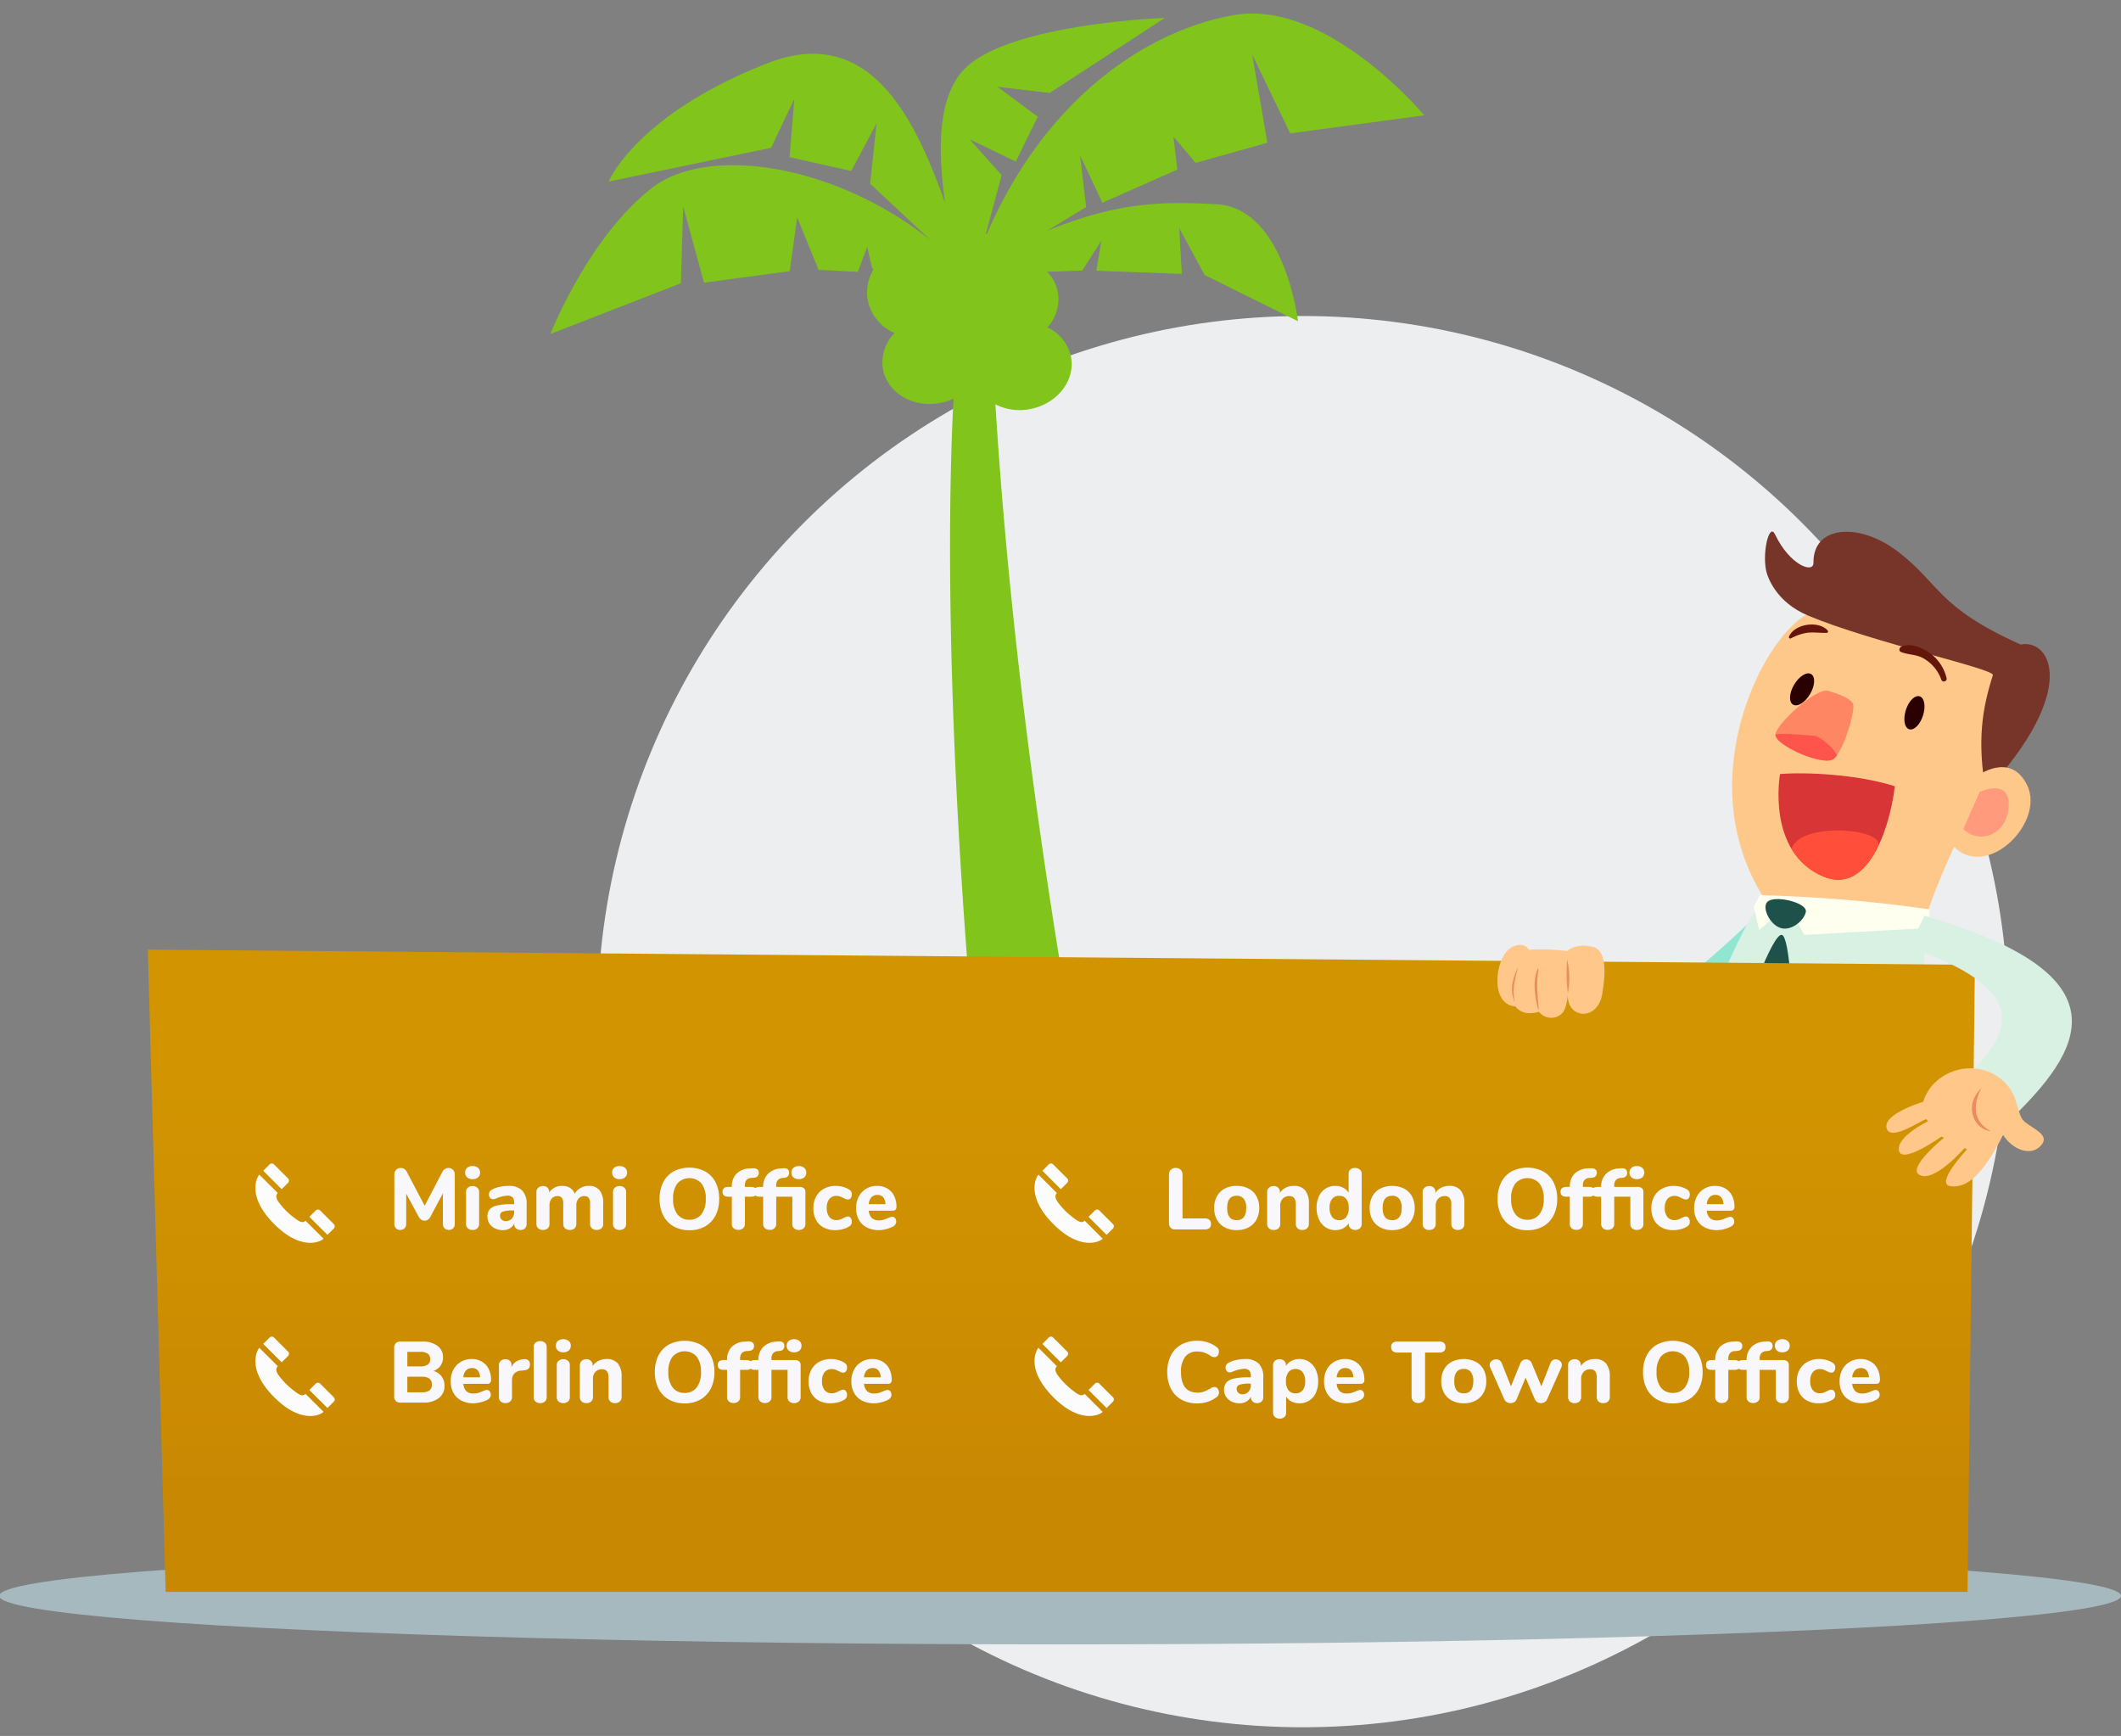
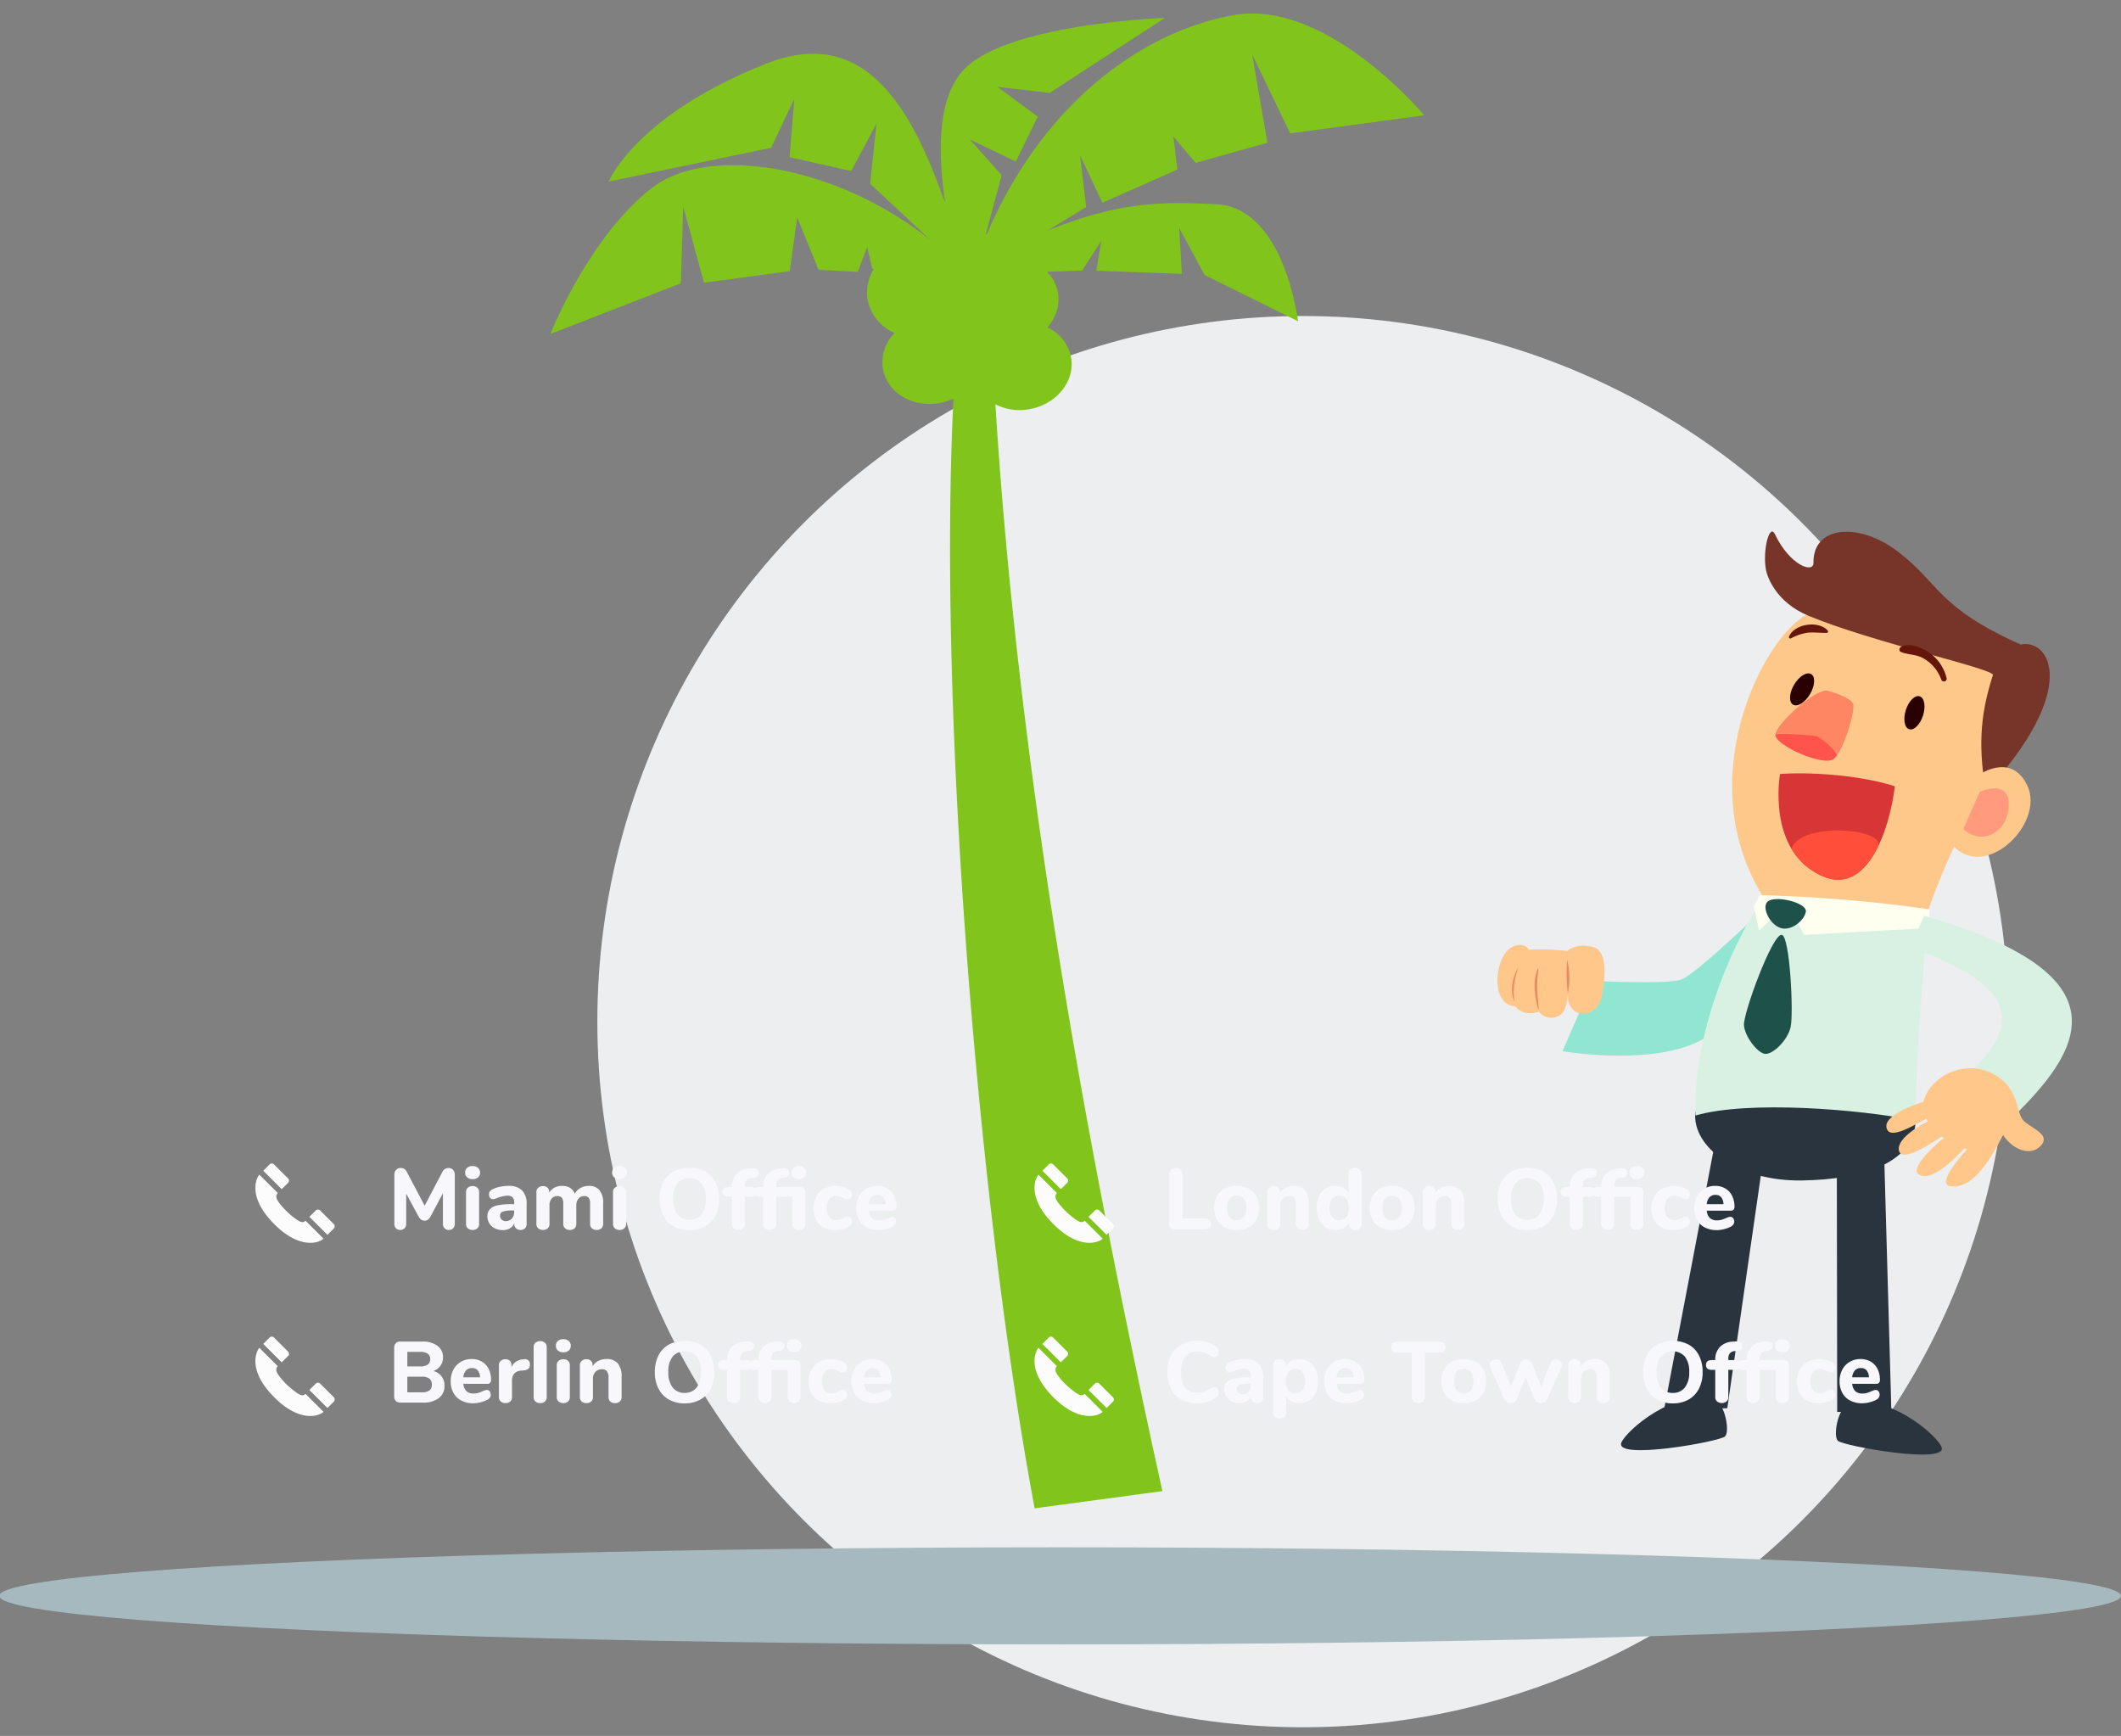
<svg xmlns="http://www.w3.org/2000/svg" width="490" height="401" viewBox="0 0 490 401">
  <rect x="0" y="0" width="490" height="401" fill="#808080" stroke="none" />
  <defs>
    <clipPath id="a">
      <rect width="490" height="401" transform="translate(960 1169)" fill="none" stroke="#707070" stroke-width="1" />
    </clipPath>
    <linearGradient id="b" x1="0.5" y1="0.193" x2="0.5" y2="0.846" gradientUnits="objectBoundingBox">
      <stop offset="0" stop-color="#d29501" />
      <stop offset="1" stop-color="#c98802" />
    </linearGradient>
  </defs>
  <g transform="translate(-960 -1169)" clip-path="url(#a)">
    <circle cx="163" cy="163" r="163" transform="translate(1098 1242)" fill="#edeeef" />
    <path d="M197.47,39.547c-19.118-5.779-47.133-2.826-73.664,19.2l-.211-.11,9.44-10.449-2.816-10.724,7.146,9.412,9.238-6.944L141.42,29.557,151.547,36.3,183.1,32.942s-30.8-14.366-45.372-10.862c-8.981,2.165-14.953,13.293-19.255,25.9C121.284,26.512,121.449,2.991,96.432.569,63.985-2.569,51.464,8.293,51.464,8.293L88.433,18.375l9.926-7.651-7.1,11.522,11.238,9.3,10.21-7.137-7.651,11.742,6.467,17.824C99.8,28.292,75.718,11.109,59.775,14.128c-18.32,3.468-36.282,19.42-36.282,19.42L55.656,36.8l8.531-15.559-3.706,17.87,18.852,6.614,7.183-10.293-1.1,13.045L93.286,53l4.541-4.156L96.561,53.9l.3.193a10.287,10.287,0,0,0-4.312,5.165,10.473,10.473,0,0,0,1.881,10.183,9.692,9.692,0,0,0-5.99,5.688c-1.936,5.229,1.367,11.173,7.367,13.274a13.159,13.159,0,0,0,3.871.725C64.637,150.043,20.723,255.787,0,326.038L28.107,335.9c20.246-77.828,45.226-161.84,79.6-241.2a12.328,12.328,0,0,0,5.981,4.4c6,2.1,12.43-.422,14.366-5.651a9.551,9.551,0,0,0-1.587-9.128,9.621,9.621,0,0,0,5.66-5.577,9.029,9.029,0,0,0,.11-5.917l7.357,3.44,7.082-4.137-4.174,5.66,17.255,9.614,4.275-9.706.3,12.329,14.375,19.3s9.164-24.8-4.577-32.667C163.94,70.82,154.9,65.958,136.557,64.4l10.522-.789,4.165-11.265-.376,12.091,18.907,1.027,2.66-7.211,1.807,7.761,16.88,3.376,6.128-19.741L196.8,69.857,226.3,80.2C226.293,80.2,218.505,45.9,197.47,39.547Z" transform="matrix(0.891, -0.454, 0.454, 0.891, 1051, 1226.923)" fill="#80c41c" />
    <ellipse cx="245.096" cy="11.214" rx="245.096" ry="11.214" transform="translate(959.808 1526.428)" fill="#a6b9be" />
    <path d="M893.077,360.181S878,374.662,874.753,375.845s-20.393.3-20.393.3L847.267,392.4s18.62,3.251,30.442-1.773,15.96-18.915,15.96-18.915Z" transform="translate(473.698 1019.427)" fill="#91e6d2" />
    <path d="M899.513,438.548c6.691-5.534,42.106-1.993,50.894,1.167.429,10.274-11.8,14.427-26.385,14.605S898.734,446.708,899.513,438.548Z" transform="translate(452.136 987.369)" fill="#2a343e" />
    <path d="M950.443,404.713c-13.081-2.64-38.8-4.678-50.852-1.151-.767-23.411,13.128-47.972,16.756-51.249,9.568-3.083,30.868-.741,36.471,3.528C952.818,370.616,950.673,380.94,950.443,404.713Z" transform="translate(452.1 1023.125)" fill="#d8f1e3" />
    <path d="M892.152,556.34c-9.066-3.237-20.711,6.932-21.761,9.689-1.563,4.1,22.619-.231,23.941-1.442C895.521,563.5,894.318,557.114,892.152,556.34Z" transform="translate(464.177 936.235)" fill="#2a343e" />
    <path d="M958.8,308.538c-13.7,1.989-29.8.185-36.471-3.234-18.685-27.392-1.4-61.526,9.089-67s51.173,8.8,50.363,16.056C980.893,262.3,963.172,293.153,958.8,308.538Z" transform="translate(446.12 1072.587)" fill="#ffc88b" />
    <path d="M979.633,239.778c.456-1.429-27.808-7.53-42.657-13.727-7.514-3.135-9.47-9.027-9.76-10.524-.86-4.456.789-10.96,2.068-8.275,3.416,7.172,8.934,9.145,8.893,6.573-.136-8.561,10.444-9.418,19.356-2.687,9.928,7.5,9.035,12.851,28.516,21.584,6.876-1.4,13.7,10.418-8.05,33.969C975.938,254.848,977.17,247.5,979.633,239.778Z" transform="translate(440.776 1085.169)" fill="#773429" />
    <g transform="translate(1373.54 1324.548)">
      <path d="M941.46,267.212c-1.154,1.949-2.914,3.04-3.93,2.438s-.905-2.67.25-4.618,2.914-3.04,3.93-2.438S942.615,265.264,941.46,267.212Z" transform="translate(-936.835 -262.428)" fill="#2a0000" />
    </g>
    <g transform="translate(1399.953 1329.796)">
      <path d="M986.144,275.856c-.67,2.1-2.1,3.519-3.2,3.17s-1.441-2.336-.771-4.436,2.1-3.52,3.2-3.17S986.813,273.755,986.144,275.856Z" transform="translate(-981.834 -271.367)" fill="#2a0000" />
    </g>
    <path d="M944.569,284.964c-2.309,1.869-13.635-3.155-13.479-5.6.159-2.5,9.346-10.744,12.043-10.129.824.188,5.243,1.524,5.869,2.995S946.879,283.094,944.569,284.964Z" transform="translate(439.078 1059.323)" fill="#ff8663" />
    <path d="M932.641,301.932c5.828-.485,17.831.037,26.529,2.82-1.3,10.691-6.59,25.1-16.57,20.833C929.387,319.928,932.641,301.932,932.641,301.932Z" transform="translate(438.583 1045.871)" fill="#d83536" />
    <path d="M1005.971,301.416s7.652-5.813,11.551,1.994c4.51,9.031-10.4,23.278-17.852,13.144C1002.365,310.571,1005.971,301.416,1005.971,301.416Z" transform="translate(410.753 1046.877)" fill="#ffc88b" />
    <path d="M1008.817,308.493s6.652-3.062,6.711,2.729c.071,6.829-6.458,9.789-10.49,5.838C1006.545,313.713,1008.817,308.493,1008.817,308.493Z" transform="translate(408.536 1043.429)" fill="#ff9a7c" />
    <path d="M945.3,291.21a4.27,4.27,0,0,1-.727.809c-2.309,1.869-13.635-3.155-13.479-5.6,1.238-.4,8.759.188,9.464.384S944.532,289.366,945.3,291.21Z" transform="translate(439.078 1052.268)" fill="#ff544c" />
    <path d="M957.39,328c-2.77,5.617-6.95,9.315-12.675,6.864a15.368,15.368,0,0,1-7.307-6.371C939.541,322.037,959.449,323.829,957.39,328Z" transform="translate(436.468 1036.588)" fill="#ff4f3b" />
    <path d="M945.221,244.436c-2.279-2.215-7.576-1.314-8.794,1.531a.32.32,0,0,0,.407.442,11.941,11.941,0,0,1,3.752-1.3c1.511-.184,2.994.058,4.507.021C945.495,245.117,945.544,244.75,945.221,244.436Z" transform="translate(436.885 1070.064)" fill="#631609" />
    <path d="M986.568,252.909c-1.662-1.082-4.353-2.187-6.273-1.217-.457.231-.644.963-.065,1.2,1.591.664,3.341.536,4.932,1.335a9.171,9.171,0,0,1,4.408,5.106.638.638,0,0,0,1.2-.424A10.024,10.024,0,0,0,986.568,252.909Z" transform="translate(418.931 1066.709)" fill="#631609" />
    <path d="M923.953,353.053a330.624,330.624,0,0,1,39.242,3.283l-.294,4.313-28.719,1.568-3.725-6.959-6.668,5.884-1.24-5.468Z" transform="translate(442.605 1022.734)" fill="#ffffef" />
    <path d="M927.578,355.257c1.59-1.723,9.36.147,8.92,2.284s-3.579,4.607-6.014,3.66S926.369,356.566,927.578,355.257Z" transform="translate(440.694 1022.104)" fill="#1e514a" />
    <path d="M927.427,369.382c-2.158-.342-8.971,18.289-8.736,20.911s3.071,6.3,4.814,6.579,5.254-3.045,5.965-6.163S929.331,369.683,927.427,369.382Z" transform="translate(444.201 1015.564)" fill="#1e514a" />
    <path d="M957.537,558.068c9.066-3.237,20.71,6.932,21.761,9.689,1.563,4.1-22.619-.231-23.941-1.442C954.168,565.223,955.371,558.842,957.537,558.068Z" transform="translate(429.248 935.521)" fill="#2a343e" />
    <path d="M899.438,451.257l-12.252,64.191,14.649-.533,8.257-57.265Z" transform="translate(457.211 979.377)" fill="#2a343e" />
    <path d="M955.25,460.878l.088,57.594h12.517l-1.707-60.688Z" transform="translate(429.099 976.681)" fill="#2a343e" />
-     <path d="M850.479,399.606c4-.112,14.606-2.982,16.479-8.055s-8.7-2.134-8.7-2.134l-8.658-3.431s-10.315-6.631-13.711-3.674-2.89,10.539-.367,14.761C838.035,399.941,846.476,399.718,850.479,399.606Z" transform="translate(479.39 1010.477)" fill="#ffac79" />
-     <path d="M610.573,543.363H194.3l-4.118-148.349,422.1,3.5Z" transform="translate(803.968 993.359)" fill="url(#b)" />
    <path d="M849.854,390.481c-.459,6.092,7.165,6.518,7.981-.2.142-1.172,1.843-9.494-2.158-10.526s-5.994.937-5.994.937a49.3,49.3,0,0,0-8.839-.3c-.911-1.675-3.877-1.5-5.513.883-2.545,3.715-2.768,11.844,2.343,12.19,1.653,1.965,3.714,1.748,5.509,1.267a3.553,3.553,0,0,0,5.2.468C849.694,394.158,849.854,390.481,849.854,390.481Z" transform="translate(472.364 1007.993)" fill="#ffc78a" />
    <path d="M860.932,385.03a18.289,18.289,0,0,1,.152,7.8A38.939,38.939,0,0,1,860.932,385.03Z" transform="translate(461.119 1005.622)" fill="#eb8b60" />
    <path d="M849.162,397.911c-.24-3.3-.645-5.194-.084-9.072.04-.272-.082-.427-.188-.168-1.213,2.967-.614,6.285.079,9.21C849.008,398.05,849.175,398.083,849.162,397.911Z" transform="translate(466.326 1004.173)" fill="#eb8b60" />
    <path d="M840.767,388.111s-1.665,4.447-.826,8.038C838.351,392.939,840.136,389,840.767,388.111Z" transform="translate(470 1004.35)" fill="#eb8b60" />
    <path d="M987.284,368.551c47.351,13.738,36.745,30.989,19.281,47.624l-11.379-9.1c14.414-12.138,15.425-22-11.379-31.249Z" transform="translate(417.304 1011.992)" fill="#d8f1e3" />
    <path d="M1001.71,446.841c-4.73,9.293-8.389,12.327-12.141,11.827s3.824-8.514,3.824-8.514l-.614-.271s-7.062,8.169-10.453,6.137c-2.793-1.673,5.738-8.553,5.738-8.553l-.614-.245s-8.9,6.347-9.766,3.355c-.933-3.231,6.7-6.911,6.7-6.911s-.119-.154-.439-.492c-1.649.541-8.756,5.519-9.2,1.772-.2-1.726,2.568-3.839,8.527-5.8,1.973-6.678,10.845-10.194,17.373-5.674,5.06,3.5,3.9,8.6,6.079,10.345s5.812,3.065,3.8,5.39C1008.081,452.022,1003.8,450.109,1001.71,446.841Z" transform="translate(421.051 984.34)" fill="#ffc78a" />
-     <path d="M1010.631,439.181s-4.1,6.724,2.164,9.97C1009.008,448.841,1006.3,443.354,1010.631,439.181Z" transform="translate(407.142 981.142)" fill="#eb8b60" />
    <path d="M13.92,5.8a1.411,1.411,0,0,1,1.07.43,1.543,1.543,0,0,1,.41,1.11V18.7a1.405,1.405,0,0,1-.38,1.04,1.352,1.352,0,0,1-1,.38,1.326,1.326,0,0,1-.98-.38,1.405,1.405,0,0,1-.38-1.04V11.64L9.82,16.98a2.223,2.223,0,0,1-.61.76,1.4,1.4,0,0,1-1.57,0,2.163,2.163,0,0,1-.62-.76L4.18,11.74V18.7a1.413,1.413,0,0,1-.38,1.03,1.333,1.333,0,0,1-1,.39,1.326,1.326,0,0,1-.98-.38,1.405,1.405,0,0,1-.38-1.04V7.34a1.543,1.543,0,0,1,.41-1.11A1.411,1.411,0,0,1,2.92,5.8,1.576,1.576,0,0,1,4.38,6.82l4.06,7.7,4.04-7.7A1.618,1.618,0,0,1,13.92,5.8Zm5.6,14.32a1.64,1.64,0,0,1-1.09-.36A1.3,1.3,0,0,1,18,18.7V11.4a1.29,1.29,0,0,1,.44-1.06,1.65,1.65,0,0,1,1.08-.36,1.61,1.61,0,0,1,1.07.36,1.3,1.3,0,0,1,.43,1.06v7.3a1.3,1.3,0,0,1-.43,1.06A1.61,1.61,0,0,1,19.52,20.12Zm0-11.74a1.826,1.826,0,0,1-1.26-.41,1.412,1.412,0,0,1-.46-1.11,1.381,1.381,0,0,1,.46-1.1,1.855,1.855,0,0,1,1.26-.4,1.834,1.834,0,0,1,1.25.41,1.375,1.375,0,0,1,.47,1.09,1.412,1.412,0,0,1-.46,1.11A1.826,1.826,0,0,1,19.52,8.38Zm8.24,1.56a4.333,4.333,0,0,1,3.2,1.05A4.4,4.4,0,0,1,32,14.2v4.52a1.371,1.371,0,0,1-.38,1.03,1.456,1.456,0,0,1-1.06.37,1.392,1.392,0,0,1-1.03-.39,1.367,1.367,0,0,1-.39-1.01v-.14a2.355,2.355,0,0,1-1,1.16,3.126,3.126,0,0,1-1.64.42,4.032,4.032,0,0,1-1.81-.4,3.17,3.17,0,0,1-1.28-1.12,2.865,2.865,0,0,1-.47-1.6,2.471,2.471,0,0,1,.55-1.7,3.286,3.286,0,0,1,1.77-.9,15.635,15.635,0,0,1,3.34-.28h.52V13.8a1.7,1.7,0,0,0-.37-1.22,1.667,1.667,0,0,0-1.23-.38,7.863,7.863,0,0,0-2.48.6,1.885,1.885,0,0,1-.78.22.866.866,0,0,1-.7-.31,1.218,1.218,0,0,1-.26-.81,1.134,1.134,0,0,1,.18-.66,1.663,1.663,0,0,1,.58-.48,6.478,6.478,0,0,1,1.71-.6A9.331,9.331,0,0,1,27.76,9.94Zm-.6,8.14a1.834,1.834,0,0,0,1.42-.59,2.178,2.178,0,0,0,.54-1.53v-.34h-.34a6.834,6.834,0,0,0-2.27.26.941.941,0,0,0-.65.94,1.2,1.2,0,0,0,.37.91A1.3,1.3,0,0,0,27.16,18.08Zm19.2-8.14a3.115,3.115,0,0,1,2.46.97,4.732,4.732,0,0,1,.86,3.17V18.7a1.319,1.319,0,0,1-.42,1.06,1.6,1.6,0,0,1-1.08.36,1.65,1.65,0,0,1-1.08-.36,1.29,1.29,0,0,1-.44-1.06V14.04a2.117,2.117,0,0,0-.33-1.35,1.25,1.25,0,0,0-1.01-.39,1.68,1.68,0,0,0-1.34.58,2.4,2.4,0,0,0-.5,1.62v4.2a1.319,1.319,0,0,1-.42,1.06,1.6,1.6,0,0,1-1.08.36,1.65,1.65,0,0,1-1.08-.36,1.29,1.29,0,0,1-.44-1.06V14.04a2.117,2.117,0,0,0-.33-1.35,1.25,1.25,0,0,0-1.01-.39,1.68,1.68,0,0,0-1.34.58,2.4,2.4,0,0,0-.5,1.62v4.2a1.3,1.3,0,0,1-.43,1.06,1.61,1.61,0,0,1-1.07.36,1.65,1.65,0,0,1-1.08-.36,1.29,1.29,0,0,1-.44-1.06V11.36a1.231,1.231,0,0,1,.45-1.02,1.69,1.69,0,0,1,1.09-.36,1.464,1.464,0,0,1,1,.35,1.221,1.221,0,0,1,.4.97v.2a3.211,3.211,0,0,1,1.25-1.16,3.74,3.74,0,0,1,1.75-.4,3.472,3.472,0,0,1,1.79.43,2.783,2.783,0,0,1,1.13,1.39,3.394,3.394,0,0,1,1.31-1.33A3.794,3.794,0,0,1,46.36,9.94Zm7.12,10.18a1.64,1.64,0,0,1-1.09-.36,1.3,1.3,0,0,1-.43-1.06V11.4a1.29,1.29,0,0,1,.44-1.06,1.65,1.65,0,0,1,1.08-.36,1.61,1.61,0,0,1,1.07.36,1.3,1.3,0,0,1,.43,1.06v7.3a1.3,1.3,0,0,1-.43,1.06A1.61,1.61,0,0,1,53.48,20.12Zm0-11.74a1.826,1.826,0,0,1-1.26-.41,1.412,1.412,0,0,1-.46-1.11,1.381,1.381,0,0,1,.46-1.1,1.855,1.855,0,0,1,1.26-.4,1.834,1.834,0,0,1,1.25.41,1.375,1.375,0,0,1,.47,1.09,1.412,1.412,0,0,1-.46,1.11A1.826,1.826,0,0,1,53.48,8.38ZM69.6,20.18a7.2,7.2,0,0,1-3.65-.89,6.015,6.015,0,0,1-2.39-2.52,8.255,8.255,0,0,1-.84-3.83,8.255,8.255,0,0,1,.84-3.83A5.952,5.952,0,0,1,65.95,6.6a8.01,8.01,0,0,1,7.3,0,5.952,5.952,0,0,1,2.39,2.51,8.255,8.255,0,0,1,.84,3.83,8.255,8.255,0,0,1-.84,3.83,6.016,6.016,0,0,1-2.39,2.52A7.2,7.2,0,0,1,69.6,20.18Zm0-2.42a3.379,3.379,0,0,0,2.77-1.24,5.546,5.546,0,0,0,1.01-3.58,5.542,5.542,0,0,0-1-3.57,3.745,3.745,0,0,0-5.55,0,5.582,5.582,0,0,0-.99,3.57,5.586,5.586,0,0,0,1,3.58A3.351,3.351,0,0,0,69.6,17.76ZM83.96,8.1a1.6,1.6,0,0,0-1.18.5,1.909,1.909,0,0,0-.36,1.24v.34h1.4q1.36,0,1.36,1.14,0,1.12-1.36,1.12h-1.4v6.24a1.3,1.3,0,0,1-.43,1.06,1.61,1.61,0,0,1-1.07.36,1.64,1.64,0,0,1-1.09-.36,1.3,1.3,0,0,1-.43-1.06V12.44h-.8q-1.34,0-1.34-1.12,0-1.14,1.34-1.14h.8a4.17,4.17,0,0,1,1.06-3.02,4.343,4.343,0,0,1,2.92-1.24l.52-.04.36-.02q1.38,0,1.38,1.06,0,1.04-1.16,1.14Zm10.92.28a1.8,1.8,0,0,1-1.24-.41,1.412,1.412,0,0,1-.46-1.11,1.389,1.389,0,0,1,.46-1.09,1.8,1.8,0,0,1,1.24-.41,1.834,1.834,0,0,1,1.25.41,1.375,1.375,0,0,1,.47,1.09,1.412,1.412,0,0,1-.46,1.11A1.826,1.826,0,0,1,94.88,8.38Zm.16,1.8a1.5,1.5,0,0,1,1.02.3,1.061,1.061,0,0,1,.34.84V18.7a1.3,1.3,0,0,1-.43,1.06,1.64,1.64,0,0,1-1.09.36,1.61,1.61,0,0,1-1.07-.36,1.3,1.3,0,0,1-.43-1.06V12.44H89.66v6.24a1.3,1.3,0,0,1-.43,1.06,1.61,1.61,0,0,1-1.07.36,1.64,1.64,0,0,1-1.09-.36,1.3,1.3,0,0,1-.43-1.06V12.44h-.8q-1.34,0-1.34-1.12,0-1.14,1.34-1.14h.8A4.182,4.182,0,0,1,87.72,7.2a4.477,4.477,0,0,1,2.9-1.28l.42-.04a2.379,2.379,0,0,1,.36-.02q1.24,0,1.24,1.06a1.1,1.1,0,0,1-.29.81,1.144,1.144,0,0,1-.73.33l-.42.04a1.685,1.685,0,0,0-1.18.51,1.867,1.867,0,0,0-.36,1.23v.34Zm8.22,9.98a5.482,5.482,0,0,1-2.66-.62,4.241,4.241,0,0,1-1.75-1.76,5.6,5.6,0,0,1-.61-2.68,5.488,5.488,0,0,1,.65-2.71,4.513,4.513,0,0,1,1.83-1.81,5.615,5.615,0,0,1,2.72-.64,6.121,6.121,0,0,1,1.61.22,5.377,5.377,0,0,1,1.45.62,1.233,1.233,0,0,1,.62,1.12,1.41,1.41,0,0,1-.24.85.753.753,0,0,1-.64.33,1.333,1.333,0,0,1-.49-.09q-.23-.09-.61-.27a6.26,6.26,0,0,0-.75-.34,2.186,2.186,0,0,0-.75-.12,2.1,2.1,0,0,0-1.71.71,3.166,3.166,0,0,0-.59,2.07,3.209,3.209,0,0,0,.59,2.08,2.083,2.083,0,0,0,1.71.72,2.274,2.274,0,0,0,.74-.11,5.9,5.9,0,0,0,.78-.35q.38-.18.6-.27a1.256,1.256,0,0,1,.48-.09.754.754,0,0,1,.63.34,1.413,1.413,0,0,1,.25.86,1.188,1.188,0,0,1-.62,1.1,5.315,5.315,0,0,1-1.48.62A6.919,6.919,0,0,1,103.26,20.16Zm13.22-3.08a.787.787,0,0,1,.65.32,1.292,1.292,0,0,1,.25.82,1.087,1.087,0,0,1-.2.63,1.618,1.618,0,0,1-.56.49,7.165,7.165,0,0,1-1.58.59,6.74,6.74,0,0,1-1.66.23,5.958,5.958,0,0,1-2.79-.62,4.341,4.341,0,0,1-1.83-1.77,5.485,5.485,0,0,1-.64-2.71,5.556,5.556,0,0,1,.62-2.66,4.545,4.545,0,0,1,1.72-1.81,4.82,4.82,0,0,1,2.5-.65,4.574,4.574,0,0,1,2.35.59,4.028,4.028,0,0,1,1.57,1.68,5.508,5.508,0,0,1,.56,2.55.961.961,0,0,1-.21.67.759.759,0,0,1-.59.23h-5.6a2.666,2.666,0,0,0,.72,1.71,2.376,2.376,0,0,0,1.66.53,3.569,3.569,0,0,0,1.04-.14,10.047,10.047,0,0,0,1.02-.38q.28-.12.54-.21A1.431,1.431,0,0,1,116.48,17.08Zm-3.44-5.06a1.81,1.81,0,0,0-1.38.55,2.61,2.61,0,0,0-.62,1.59h3.86a2.611,2.611,0,0,0-.53-1.6A1.669,1.669,0,0,0,113.04,12.02Z" transform="translate(1049.664 1433)" fill="#f7f7fc" />
    <path d="M698.908,716.583c-.767.916-2.666,5.14,3.224,11.2,6.2,6.373,10.772,4.457,11.614,3.591l-4.166-4.149c-.7.7-1.475.208-2.941-.933a17.481,17.481,0,0,1-2.991-2.991c-.641-.841-1.208-1.733-.475-2.466Zm6.59,1.941a.726.726,0,0,0,.092-1.025l-3.341-3.332a.724.724,0,0,0-1.016.1l-1.416,1.416,4.257,4.257Zm10.564,10.547a.735.735,0,0,0,.1-1.025c-3.249-3.232-3.249-3.241-3.249-3.241a.74.74,0,0,0-1.016.1l-1.425,1.425,4.174,4.157S716.07,729.079,716.062,729.071Z" transform="translate(321.002 723.76)" fill="#fcfcfc" fill-rule="evenodd" />
    <path d="M2.86,20a1.461,1.461,0,0,1-1.08-.38,1.461,1.461,0,0,1-.38-1.08V7.34a1.514,1.514,0,0,1,.42-1.12A1.54,1.54,0,0,1,2.96,5.8a1.54,1.54,0,0,1,1.14.42,1.514,1.514,0,0,1,.42,1.12V17.46H9.64q1.46,0,1.46,1.28Q11.1,20,9.64,20Zm14.18.16a5.731,5.731,0,0,1-2.74-.63,4.418,4.418,0,0,1-1.82-1.78,5.485,5.485,0,0,1-.64-2.71,5.485,5.485,0,0,1,.64-2.71,4.355,4.355,0,0,1,1.82-1.77,5.807,5.807,0,0,1,2.74-.62,5.807,5.807,0,0,1,2.74.62,4.355,4.355,0,0,1,1.82,1.77,5.485,5.485,0,0,1,.64,2.71,5.485,5.485,0,0,1-.64,2.71,4.418,4.418,0,0,1-1.82,1.78A5.731,5.731,0,0,1,17.04,20.16Zm0-2.3q2.2,0,2.2-2.82a3.312,3.312,0,0,0-.57-2.12,1.981,1.981,0,0,0-1.63-.7q-2.2,0-2.2,2.82T17.04,17.86Zm13.2-7.92a3.219,3.219,0,0,1,2.62,1.03,4.769,4.769,0,0,1,.86,3.11V18.7a1.348,1.348,0,0,1-.41,1.04,1.569,1.569,0,0,1-1.11.38,1.532,1.532,0,0,1-1.1-.38,1.366,1.366,0,0,1-.4-1.04V14.22a2.325,2.325,0,0,0-.37-1.46,1.388,1.388,0,0,0-1.15-.46,1.986,1.986,0,0,0-1.51.6,2.227,2.227,0,0,0-.57,1.6v4.2a1.366,1.366,0,0,1-.4,1.04,1.532,1.532,0,0,1-1.1.38,1.569,1.569,0,0,1-1.11-.38,1.348,1.348,0,0,1-.41-1.04V11.36a1.27,1.27,0,0,1,.43-1,1.614,1.614,0,0,1,1.11-.38,1.407,1.407,0,0,1,1.01.37,1.251,1.251,0,0,1,.39.95v.28a3.441,3.441,0,0,1,1.35-1.22A4.083,4.083,0,0,1,30.24,9.94ZM44.36,5.8a1.644,1.644,0,0,1,1.13.38,1.27,1.27,0,0,1,.43,1V18.7a1.356,1.356,0,0,1-.41,1.03,1.718,1.718,0,0,1-2.18,0,1.356,1.356,0,0,1-.41-1.03v-.16a3.075,3.075,0,0,1-1.25,1.19,3.842,3.842,0,0,1-1.83.43,4.008,4.008,0,0,1-2.25-.65,4.312,4.312,0,0,1-1.54-1.82A6.255,6.255,0,0,1,35.5,15a6.122,6.122,0,0,1,.55-2.67,4.025,4.025,0,0,1,3.79-2.39,3.873,3.873,0,0,1,1.81.42,3.01,3.01,0,0,1,1.25,1.18V7.12a1.228,1.228,0,0,1,.4-.96A1.525,1.525,0,0,1,44.36,5.8ZM40.72,17.86a1.946,1.946,0,0,0,1.63-.73,3.334,3.334,0,0,0,.57-2.09,3.289,3.289,0,0,0-.57-2.08,1.957,1.957,0,0,0-1.63-.72,2,2,0,0,0-1.64.71A3.169,3.169,0,0,0,38.5,15a3.38,3.38,0,0,0,.58,2.11A1.952,1.952,0,0,0,40.72,17.86Zm12.24,2.3a5.731,5.731,0,0,1-2.74-.63,4.418,4.418,0,0,1-1.82-1.78,5.485,5.485,0,0,1-.64-2.71,5.485,5.485,0,0,1,.64-2.71,4.355,4.355,0,0,1,1.82-1.77,6.365,6.365,0,0,1,5.48,0,4.355,4.355,0,0,1,1.82,1.77,5.485,5.485,0,0,1,.64,2.71,5.485,5.485,0,0,1-.64,2.71,4.418,4.418,0,0,1-1.82,1.78A5.731,5.731,0,0,1,52.96,20.16Zm0-2.3q2.2,0,2.2-2.82a3.312,3.312,0,0,0-.57-2.12,1.981,1.981,0,0,0-1.63-.7q-2.2,0-2.2,2.82T52.96,17.86Zm13.2-7.92a3.219,3.219,0,0,1,2.62,1.03,4.769,4.769,0,0,1,.86,3.11V18.7a1.348,1.348,0,0,1-.41,1.04,1.569,1.569,0,0,1-1.11.38,1.532,1.532,0,0,1-1.1-.38,1.366,1.366,0,0,1-.4-1.04V14.22a2.325,2.325,0,0,0-.37-1.46,1.388,1.388,0,0,0-1.15-.46,1.986,1.986,0,0,0-1.51.6,2.227,2.227,0,0,0-.57,1.6v4.2a1.366,1.366,0,0,1-.4,1.04,1.532,1.532,0,0,1-1.1.38,1.569,1.569,0,0,1-1.11-.38A1.348,1.348,0,0,1,60,18.7V11.36a1.27,1.27,0,0,1,.43-1,1.614,1.614,0,0,1,1.11-.38,1.407,1.407,0,0,1,1.01.37,1.251,1.251,0,0,1,.39.95v.28a3.441,3.441,0,0,1,1.35-1.22A4.083,4.083,0,0,1,66.16,9.94ZM84.2,20.18a7.2,7.2,0,0,1-3.65-.89,6.015,6.015,0,0,1-2.39-2.52,8.255,8.255,0,0,1-.84-3.83,8.255,8.255,0,0,1,.84-3.83A5.952,5.952,0,0,1,80.55,6.6a8.01,8.01,0,0,1,7.3,0,5.952,5.952,0,0,1,2.39,2.51,8.255,8.255,0,0,1,.84,3.83,8.255,8.255,0,0,1-.84,3.83,6.016,6.016,0,0,1-2.39,2.52A7.2,7.2,0,0,1,84.2,20.18Zm0-2.42a3.379,3.379,0,0,0,2.77-1.24,5.546,5.546,0,0,0,1.01-3.58,5.542,5.542,0,0,0-1-3.57,3.745,3.745,0,0,0-5.55,0,5.582,5.582,0,0,0-.99,3.57,5.586,5.586,0,0,0,1,3.58A3.351,3.351,0,0,0,84.2,17.76ZM98.56,8.1a1.6,1.6,0,0,0-1.18.5,1.909,1.909,0,0,0-.36,1.24v.34h1.4q1.36,0,1.36,1.14,0,1.12-1.36,1.12h-1.4v6.24a1.3,1.3,0,0,1-.43,1.06,1.61,1.61,0,0,1-1.07.36,1.64,1.64,0,0,1-1.09-.36A1.3,1.3,0,0,1,94,18.68V12.44h-.8q-1.34,0-1.34-1.12,0-1.14,1.34-1.14H94a4.17,4.17,0,0,1,1.06-3.02,4.343,4.343,0,0,1,2.92-1.24l.52-.04.36-.02q1.38,0,1.38,1.06,0,1.04-1.16,1.14Zm10.92.28a1.8,1.8,0,0,1-1.24-.41,1.412,1.412,0,0,1-.46-1.11,1.389,1.389,0,0,1,.46-1.09,1.8,1.8,0,0,1,1.24-.41,1.834,1.834,0,0,1,1.25.41,1.375,1.375,0,0,1,.47,1.09,1.412,1.412,0,0,1-.46,1.11A1.826,1.826,0,0,1,109.48,8.38Zm.16,1.8a1.5,1.5,0,0,1,1.02.3,1.061,1.061,0,0,1,.34.84V18.7a1.3,1.3,0,0,1-.43,1.06,1.64,1.64,0,0,1-1.09.36,1.61,1.61,0,0,1-1.07-.36,1.3,1.3,0,0,1-.43-1.06V12.44h-3.72v6.24a1.3,1.3,0,0,1-.43,1.06,1.61,1.61,0,0,1-1.07.36,1.64,1.64,0,0,1-1.09-.36,1.3,1.3,0,0,1-.43-1.06V12.44h-.8q-1.34,0-1.34-1.12,0-1.14,1.34-1.14h.8a4.182,4.182,0,0,1,1.08-2.98,4.477,4.477,0,0,1,2.9-1.28l.42-.04a2.379,2.379,0,0,1,.36-.02q1.24,0,1.24,1.06a1.1,1.1,0,0,1-.29.81,1.144,1.144,0,0,1-.73.33l-.42.04a1.685,1.685,0,0,0-1.18.51,1.867,1.867,0,0,0-.36,1.23v.34Zm8.22,9.98a5.482,5.482,0,0,1-2.66-.62,4.241,4.241,0,0,1-1.75-1.76,5.6,5.6,0,0,1-.61-2.68,5.488,5.488,0,0,1,.65-2.71,4.513,4.513,0,0,1,1.83-1.81,5.615,5.615,0,0,1,2.72-.64,6.121,6.121,0,0,1,1.61.22,5.377,5.377,0,0,1,1.45.62,1.233,1.233,0,0,1,.62,1.12,1.41,1.41,0,0,1-.24.85.753.753,0,0,1-.64.33,1.333,1.333,0,0,1-.49-.09q-.23-.09-.61-.27a6.26,6.26,0,0,0-.75-.34,2.186,2.186,0,0,0-.75-.12,2.1,2.1,0,0,0-1.71.71,3.166,3.166,0,0,0-.59,2.07,3.209,3.209,0,0,0,.59,2.08,2.083,2.083,0,0,0,1.71.72,2.274,2.274,0,0,0,.74-.11,5.9,5.9,0,0,0,.78-.35q.38-.18.6-.27a1.256,1.256,0,0,1,.48-.09.754.754,0,0,1,.63.34,1.413,1.413,0,0,1,.25.86,1.188,1.188,0,0,1-.62,1.1,5.315,5.315,0,0,1-1.48.62A6.919,6.919,0,0,1,117.86,20.16Zm13.22-3.08a.787.787,0,0,1,.65.32,1.292,1.292,0,0,1,.25.82,1.087,1.087,0,0,1-.2.63,1.619,1.619,0,0,1-.56.49,7.165,7.165,0,0,1-1.58.59,6.74,6.74,0,0,1-1.66.23,5.958,5.958,0,0,1-2.79-.62,4.341,4.341,0,0,1-1.83-1.77,5.485,5.485,0,0,1-.64-2.71,5.556,5.556,0,0,1,.62-2.66,4.545,4.545,0,0,1,1.72-1.81,4.82,4.82,0,0,1,2.5-.65,4.574,4.574,0,0,1,2.35.59,4.028,4.028,0,0,1,1.57,1.68,5.508,5.508,0,0,1,.56,2.55.961.961,0,0,1-.21.67.759.759,0,0,1-.59.23h-5.6a2.666,2.666,0,0,0,.72,1.71,2.376,2.376,0,0,0,1.66.53,3.569,3.569,0,0,0,1.04-.14,10.048,10.048,0,0,0,1.02-.38q.28-.12.54-.21A1.43,1.43,0,0,1,131.08,17.08Zm-3.44-5.06a1.81,1.81,0,0,0-1.38.55,2.61,2.61,0,0,0-.62,1.59h3.86a2.611,2.611,0,0,0-.53-1.6A1.669,1.669,0,0,0,127.64,12.02Z" transform="translate(1228.664 1433)" fill="#f7f7fc" />
    <path d="M698.908,716.583c-.767.916-2.666,5.14,3.224,11.2,6.2,6.373,10.772,4.457,11.614,3.591l-4.166-4.149c-.7.7-1.475.208-2.941-.933a17.481,17.481,0,0,1-2.991-2.991c-.641-.841-1.208-1.733-.475-2.466Zm6.59,1.941a.726.726,0,0,0,.092-1.025l-3.341-3.332a.724.724,0,0,0-1.016.1l-1.416,1.416,4.257,4.257Zm10.564,10.547a.735.735,0,0,0,.1-1.025c-3.249-3.232-3.249-3.241-3.249-3.241a.74.74,0,0,0-1.016.1l-1.425,1.425,4.174,4.157S716.07,729.079,716.062,729.071Z" transform="translate(501.002 723.76)" fill="#fcfcfc" fill-rule="evenodd" />
    <path d="M10.46,12.7a3.37,3.37,0,0,1,2.56,3.44,3.41,3.41,0,0,1-1.31,2.82A5.66,5.66,0,0,1,8.1,20H2.86a1.461,1.461,0,0,1-1.08-.38,1.461,1.461,0,0,1-.38-1.08V7.36a1.461,1.461,0,0,1,.38-1.08A1.461,1.461,0,0,1,2.86,5.9H7.9a5.635,5.635,0,0,1,3.49.98,3.183,3.183,0,0,1,1.29,2.68,3.245,3.245,0,0,1-.59,1.93A3.35,3.35,0,0,1,10.46,12.7ZM4.44,11.64H7.38a3.055,3.055,0,0,0,1.77-.41,1.437,1.437,0,0,0,.57-1.25,1.481,1.481,0,0,0-.57-1.29,3.055,3.055,0,0,0-1.77-.41H4.44Zm3.3,5.98a3.034,3.034,0,0,0,1.8-.42,1.589,1.589,0,0,0,.56-1.36,1.647,1.647,0,0,0-.56-1.38,2.927,2.927,0,0,0-1.8-.44H4.44v3.6Zm15.08-.54a.787.787,0,0,1,.65.32,1.292,1.292,0,0,1,.25.82,1.087,1.087,0,0,1-.2.63,1.618,1.618,0,0,1-.56.49,7.165,7.165,0,0,1-1.58.59,6.74,6.74,0,0,1-1.66.23,5.958,5.958,0,0,1-2.79-.62,4.341,4.341,0,0,1-1.83-1.77,5.485,5.485,0,0,1-.64-2.71,5.556,5.556,0,0,1,.62-2.66,4.545,4.545,0,0,1,1.72-1.81,4.82,4.82,0,0,1,2.5-.65,4.574,4.574,0,0,1,2.35.59,4.028,4.028,0,0,1,1.57,1.68,5.508,5.508,0,0,1,.56,2.55.961.961,0,0,1-.21.67.759.759,0,0,1-.59.23h-5.6a2.666,2.666,0,0,0,.72,1.71,2.376,2.376,0,0,0,1.66.53,3.569,3.569,0,0,0,1.04-.14,10.047,10.047,0,0,0,1.02-.38q.28-.12.54-.21A1.431,1.431,0,0,1,22.82,17.08Zm-3.44-5.06a1.81,1.81,0,0,0-1.38.55,2.61,2.61,0,0,0-.62,1.59h3.86a2.611,2.611,0,0,0-.53-1.6A1.669,1.669,0,0,0,19.38,12.02ZM31.46,9.98a1.249,1.249,0,0,1,.95.27,1.178,1.178,0,0,1,.35.93,1.334,1.334,0,0,1-.32.98,1.864,1.864,0,0,1-1.14.4l-.6.06a2.276,2.276,0,0,0-1.59.72,2.356,2.356,0,0,0-.49,1.54V18.7a1.3,1.3,0,0,1-.43,1.06,1.61,1.61,0,0,1-1.07.36,1.64,1.64,0,0,1-1.09-.36,1.3,1.3,0,0,1-.43-1.06V11.36a1.243,1.243,0,0,1,.44-1.02,1.62,1.62,0,0,1,1.06-.36,1.464,1.464,0,0,1,1,.35,1.221,1.221,0,0,1,.4.97v.54a2.78,2.78,0,0,1,1.09-1.32A3.379,3.379,0,0,1,31.18,10Zm3.68,10.14a1.64,1.64,0,0,1-1.09-.36,1.3,1.3,0,0,1-.43-1.06V7.22a1.3,1.3,0,0,1,.43-1.06,1.64,1.64,0,0,1,1.09-.36,1.61,1.61,0,0,1,1.07.36,1.3,1.3,0,0,1,.43,1.06V18.7a1.3,1.3,0,0,1-.43,1.06A1.61,1.61,0,0,1,35.14,20.12Zm5.34,0a1.64,1.64,0,0,1-1.09-.36,1.3,1.3,0,0,1-.43-1.06V11.4a1.29,1.29,0,0,1,.44-1.06,1.65,1.65,0,0,1,1.08-.36,1.61,1.61,0,0,1,1.07.36,1.3,1.3,0,0,1,.43,1.06v7.3a1.3,1.3,0,0,1-.43,1.06A1.61,1.61,0,0,1,40.48,20.12Zm0-11.74a1.826,1.826,0,0,1-1.26-.41,1.412,1.412,0,0,1-.46-1.11,1.381,1.381,0,0,1,.46-1.1,1.855,1.855,0,0,1,1.26-.4,1.834,1.834,0,0,1,1.25.41,1.375,1.375,0,0,1,.47,1.09,1.412,1.412,0,0,1-.46,1.11A1.826,1.826,0,0,1,40.48,8.38Zm9.98,1.56a3.219,3.219,0,0,1,2.62,1.03,4.769,4.769,0,0,1,.86,3.11V18.7a1.348,1.348,0,0,1-.41,1.04,1.569,1.569,0,0,1-1.11.38,1.532,1.532,0,0,1-1.1-.38,1.366,1.366,0,0,1-.4-1.04V14.22a2.325,2.325,0,0,0-.37-1.46,1.388,1.388,0,0,0-1.15-.46,1.986,1.986,0,0,0-1.51.6,2.227,2.227,0,0,0-.57,1.6v4.2a1.366,1.366,0,0,1-.4,1.04,1.532,1.532,0,0,1-1.1.38,1.569,1.569,0,0,1-1.11-.38,1.348,1.348,0,0,1-.41-1.04V11.36a1.27,1.27,0,0,1,.43-1,1.614,1.614,0,0,1,1.11-.38,1.407,1.407,0,0,1,1.01.37,1.251,1.251,0,0,1,.39.95v.28a3.441,3.441,0,0,1,1.35-1.22A4.083,4.083,0,0,1,50.46,9.94ZM68.5,20.18a7.2,7.2,0,0,1-3.65-.89,6.015,6.015,0,0,1-2.39-2.52,8.255,8.255,0,0,1-.84-3.83,8.255,8.255,0,0,1,.84-3.83A5.952,5.952,0,0,1,64.85,6.6a8.01,8.01,0,0,1,7.3,0,5.952,5.952,0,0,1,2.39,2.51,8.255,8.255,0,0,1,.84,3.83,8.255,8.255,0,0,1-.84,3.83,6.016,6.016,0,0,1-2.39,2.52A7.2,7.2,0,0,1,68.5,20.18Zm0-2.42a3.379,3.379,0,0,0,2.77-1.24,5.546,5.546,0,0,0,1.01-3.58,5.542,5.542,0,0,0-1-3.57,3.745,3.745,0,0,0-5.55,0,5.582,5.582,0,0,0-.99,3.57,5.586,5.586,0,0,0,1,3.58A3.351,3.351,0,0,0,68.5,17.76ZM82.86,8.1a1.6,1.6,0,0,0-1.18.5,1.909,1.909,0,0,0-.36,1.24v.34h1.4q1.36,0,1.36,1.14,0,1.12-1.36,1.12h-1.4v6.24a1.3,1.3,0,0,1-.43,1.06,1.61,1.61,0,0,1-1.07.36,1.64,1.64,0,0,1-1.09-.36,1.3,1.3,0,0,1-.43-1.06V12.44h-.8q-1.34,0-1.34-1.12,0-1.14,1.34-1.14h.8a4.17,4.17,0,0,1,1.06-3.02,4.343,4.343,0,0,1,2.92-1.24l.52-.04.36-.02q1.38,0,1.38,1.06,0,1.04-1.16,1.14Zm10.92.28a1.8,1.8,0,0,1-1.24-.41,1.412,1.412,0,0,1-.46-1.11,1.389,1.389,0,0,1,.46-1.09,1.8,1.8,0,0,1,1.24-.41,1.834,1.834,0,0,1,1.25.41,1.375,1.375,0,0,1,.47,1.09,1.412,1.412,0,0,1-.46,1.11A1.826,1.826,0,0,1,93.78,8.38Zm.16,1.8a1.5,1.5,0,0,1,1.02.3,1.061,1.061,0,0,1,.34.84V18.7a1.3,1.3,0,0,1-.43,1.06,1.64,1.64,0,0,1-1.09.36,1.61,1.61,0,0,1-1.07-.36,1.3,1.3,0,0,1-.43-1.06V12.44H88.56v6.24a1.3,1.3,0,0,1-.43,1.06,1.61,1.61,0,0,1-1.07.36,1.64,1.64,0,0,1-1.09-.36,1.3,1.3,0,0,1-.43-1.06V12.44h-.8q-1.34,0-1.34-1.12,0-1.14,1.34-1.14h.8A4.182,4.182,0,0,1,86.62,7.2a4.477,4.477,0,0,1,2.9-1.28l.42-.04a2.379,2.379,0,0,1,.36-.02q1.24,0,1.24,1.06a1.1,1.1,0,0,1-.29.81,1.144,1.144,0,0,1-.73.33l-.42.04a1.685,1.685,0,0,0-1.18.51,1.867,1.867,0,0,0-.36,1.23v.34Zm8.22,9.98a5.482,5.482,0,0,1-2.66-.62,4.241,4.241,0,0,1-1.75-1.76,5.6,5.6,0,0,1-.61-2.68,5.488,5.488,0,0,1,.65-2.71,4.513,4.513,0,0,1,1.83-1.81,5.615,5.615,0,0,1,2.72-.64,6.121,6.121,0,0,1,1.61.22,5.377,5.377,0,0,1,1.45.62,1.233,1.233,0,0,1,.62,1.12,1.41,1.41,0,0,1-.24.85.753.753,0,0,1-.64.33,1.333,1.333,0,0,1-.49-.09q-.23-.09-.61-.27a6.26,6.26,0,0,0-.75-.34,2.186,2.186,0,0,0-.75-.12,2.1,2.1,0,0,0-1.71.71,3.166,3.166,0,0,0-.59,2.07,3.209,3.209,0,0,0,.59,2.08,2.083,2.083,0,0,0,1.71.72,2.274,2.274,0,0,0,.74-.11,5.9,5.9,0,0,0,.78-.35q.38-.18.6-.27a1.256,1.256,0,0,1,.48-.09.754.754,0,0,1,.63.34,1.413,1.413,0,0,1,.25.86,1.188,1.188,0,0,1-.62,1.1,5.315,5.315,0,0,1-1.48.62A6.919,6.919,0,0,1,102.16,20.16Zm13.22-3.08a.787.787,0,0,1,.65.32,1.292,1.292,0,0,1,.25.82,1.087,1.087,0,0,1-.2.63,1.618,1.618,0,0,1-.56.49,7.165,7.165,0,0,1-1.58.59,6.74,6.74,0,0,1-1.66.23,5.958,5.958,0,0,1-2.79-.62,4.341,4.341,0,0,1-1.83-1.77,5.485,5.485,0,0,1-.64-2.71,5.556,5.556,0,0,1,.62-2.66,4.545,4.545,0,0,1,1.72-1.81,4.82,4.82,0,0,1,2.5-.65,4.574,4.574,0,0,1,2.35.59,4.028,4.028,0,0,1,1.57,1.68,5.508,5.508,0,0,1,.56,2.55.961.961,0,0,1-.21.67.759.759,0,0,1-.59.23h-5.6a2.666,2.666,0,0,0,.72,1.71,2.376,2.376,0,0,0,1.66.53,3.569,3.569,0,0,0,1.04-.14,10.047,10.047,0,0,0,1.02-.38q.28-.12.54-.21A1.431,1.431,0,0,1,115.38,17.08Zm-3.44-5.06a1.81,1.81,0,0,0-1.38.55,2.61,2.61,0,0,0-.62,1.59h3.86a2.611,2.611,0,0,0-.53-1.6A1.669,1.669,0,0,0,111.94,12.02Z" transform="translate(1049.664 1473)" fill="#f7f7fc" />
    <path d="M698.908,716.583c-.767.916-2.666,5.14,3.224,11.2,6.2,6.373,10.772,4.457,11.614,3.591l-4.166-4.149c-.7.7-1.475.208-2.941-.933a17.481,17.481,0,0,1-2.991-2.991c-.641-.841-1.208-1.733-.475-2.466Zm6.59,1.941a.726.726,0,0,0,.092-1.025l-3.341-3.332a.724.724,0,0,0-1.016.1l-1.416,1.416,4.257,4.257Zm10.564,10.547a.735.735,0,0,0,.1-1.025c-3.249-3.232-3.249-3.241-3.249-3.241a.74.74,0,0,0-1.016.1l-1.425,1.425,4.174,4.157S716.07,729.079,716.062,729.071Z" transform="translate(321.002 763.76)" fill="#fcfcfc" fill-rule="evenodd" />
    <path d="M7.88,20.18a7.284,7.284,0,0,1-3.64-.88,5.922,5.922,0,0,1-2.4-2.52A8.316,8.316,0,0,1,1,12.94a8.255,8.255,0,0,1,.84-3.83A5.935,5.935,0,0,1,4.24,6.6a7.284,7.284,0,0,1,3.64-.88A7.268,7.268,0,0,1,12.4,7.16a1.506,1.506,0,0,1,.42.48,1.336,1.336,0,0,1,.12.6,1.4,1.4,0,0,1-.29.89.873.873,0,0,1-.71.37,1.551,1.551,0,0,1-.49-.07,1.918,1.918,0,0,1-.47-.25A6.724,6.724,0,0,0,9.5,8.43,4.528,4.528,0,0,0,8.04,8.2,3.509,3.509,0,0,0,5.15,9.39a5.526,5.526,0,0,0-.97,3.55q0,4.76,3.86,4.76a4.224,4.224,0,0,0,1.4-.23,8.865,8.865,0,0,0,1.54-.75,2.874,2.874,0,0,1,.5-.25,1.39,1.39,0,0,1,.46-.07.873.873,0,0,1,.71.37,1.4,1.4,0,0,1,.29.89,1.31,1.31,0,0,1-.13.61,1.476,1.476,0,0,1-.41.47A7.268,7.268,0,0,1,7.88,20.18ZM18.94,9.94a4.333,4.333,0,0,1,3.2,1.05,4.4,4.4,0,0,1,1.04,3.21v4.52a1.371,1.371,0,0,1-.38,1.03,1.456,1.456,0,0,1-1.06.37,1.392,1.392,0,0,1-1.03-.39,1.367,1.367,0,0,1-.39-1.01v-.14a2.355,2.355,0,0,1-1,1.16,3.126,3.126,0,0,1-1.64.42,4.032,4.032,0,0,1-1.81-.4,3.17,3.17,0,0,1-1.28-1.12,2.865,2.865,0,0,1-.47-1.6,2.471,2.471,0,0,1,.55-1.7,3.286,3.286,0,0,1,1.77-.9,15.635,15.635,0,0,1,3.34-.28h.52V13.8a1.7,1.7,0,0,0-.37-1.22,1.667,1.667,0,0,0-1.23-.38,7.863,7.863,0,0,0-2.48.6,1.885,1.885,0,0,1-.78.22.866.866,0,0,1-.7-.31,1.218,1.218,0,0,1-.26-.81,1.134,1.134,0,0,1,.18-.66,1.663,1.663,0,0,1,.58-.48,6.478,6.478,0,0,1,1.71-.6A9.331,9.331,0,0,1,18.94,9.94Zm-.6,8.14a1.834,1.834,0,0,0,1.42-.59,2.178,2.178,0,0,0,.54-1.53v-.34h-.34a6.834,6.834,0,0,0-2.27.26.941.941,0,0,0-.65.94,1.2,1.2,0,0,0,.37.91A1.3,1.3,0,0,0,18.34,18.08ZM31.52,9.94a4.008,4.008,0,0,1,2.25.65,4.312,4.312,0,0,1,1.54,1.82,6.255,6.255,0,0,1,.55,2.69,6.122,6.122,0,0,1-.55,2.67,4.025,4.025,0,0,1-3.79,2.39,3.95,3.95,0,0,1-1.81-.41,2.985,2.985,0,0,1-1.25-1.15v3.78a1.228,1.228,0,0,1-.4.96A1.525,1.525,0,0,1,27,23.7a1.644,1.644,0,0,1-1.13-.38,1.27,1.27,0,0,1-.43-1V11.4a1.356,1.356,0,0,1,.41-1.03,1.516,1.516,0,0,1,1.09-.39,1.481,1.481,0,0,1,1.08.39,1.373,1.373,0,0,1,.4,1.03v.16a3.061,3.061,0,0,1,1.26-1.19A3.9,3.9,0,0,1,31.52,9.94Zm-.88,7.92a2,2,0,0,0,1.64-.71,3.169,3.169,0,0,0,.58-2.05,3.38,3.38,0,0,0-.58-2.11,1.953,1.953,0,0,0-1.64-.75,1.974,1.974,0,0,0-1.64.73,3.292,3.292,0,0,0-.58,2.09A3.256,3.256,0,0,0,29,17.13,1.974,1.974,0,0,0,30.64,17.86Zm14.94-.78a.787.787,0,0,1,.65.32,1.292,1.292,0,0,1,.25.82,1.087,1.087,0,0,1-.2.63,1.618,1.618,0,0,1-.56.49,7.165,7.165,0,0,1-1.58.59,6.74,6.74,0,0,1-1.66.23,5.958,5.958,0,0,1-2.79-.62,4.341,4.341,0,0,1-1.83-1.77,5.485,5.485,0,0,1-.64-2.71,5.556,5.556,0,0,1,.62-2.66,4.545,4.545,0,0,1,1.72-1.81,4.82,4.82,0,0,1,2.5-.65,4.574,4.574,0,0,1,2.35.59,4.028,4.028,0,0,1,1.57,1.68,5.508,5.508,0,0,1,.56,2.55.961.961,0,0,1-.21.67.759.759,0,0,1-.59.23h-5.6a2.666,2.666,0,0,0,.72,1.71,2.376,2.376,0,0,0,1.66.53,3.569,3.569,0,0,0,1.04-.14,10.047,10.047,0,0,0,1.02-.38q.28-.12.54-.21A1.431,1.431,0,0,1,45.58,17.08Zm-3.44-5.06a1.81,1.81,0,0,0-1.38.55,2.61,2.61,0,0,0-.62,1.59H44a2.611,2.611,0,0,0-.53-1.6A1.669,1.669,0,0,0,42.14,12.02ZM59,20.1a1.548,1.548,0,0,1-1.13-.42,1.494,1.494,0,0,1-.43-1.12V8.44H54.2q-1.48,0-1.48-1.28,0-1.26,1.48-1.26h9.6q1.48,0,1.48,1.26,0,1.28-1.48,1.28H60.56V18.56a1.514,1.514,0,0,1-.42,1.12A1.54,1.54,0,0,1,59,20.1Zm10.5.06a5.731,5.731,0,0,1-2.74-.63,4.418,4.418,0,0,1-1.82-1.78,5.485,5.485,0,0,1-.64-2.71,5.485,5.485,0,0,1,.64-2.71,4.355,4.355,0,0,1,1.82-1.77,6.365,6.365,0,0,1,5.48,0,4.355,4.355,0,0,1,1.82,1.77,5.485,5.485,0,0,1,.64,2.71,5.485,5.485,0,0,1-.64,2.71,4.418,4.418,0,0,1-1.82,1.78A5.731,5.731,0,0,1,69.5,20.16Zm0-2.3q2.2,0,2.2-2.82a3.312,3.312,0,0,0-.57-2.12,1.981,1.981,0,0,0-1.63-.7q-2.2,0-2.2,2.82T69.5,17.86Zm20.04-7a1.439,1.439,0,0,1,.5-.64,1.18,1.18,0,0,1,.68-.22,1.488,1.488,0,0,1,1,.38,1.194,1.194,0,0,1,.44.94,1.474,1.474,0,0,1-.12.54l-3.28,7.36a1.33,1.33,0,0,1-.58.67,1.661,1.661,0,0,1-.84.23,1.643,1.643,0,0,1-.85-.23,1.344,1.344,0,0,1-.57-.67l-2.14-4.98-2.06,4.98a1.359,1.359,0,0,1-.56.67,1.628,1.628,0,0,1-.86.23,1.7,1.7,0,0,1-.86-.23,1.33,1.33,0,0,1-.58-.67L75.6,11.86a1.368,1.368,0,0,1-.12-.54,1.165,1.165,0,0,1,.47-.94A1.655,1.655,0,0,1,77.02,10a1.288,1.288,0,0,1,.73.22,1.412,1.412,0,0,1,.51.64l2.14,5.38,2.18-5.34a1.427,1.427,0,0,1,.53-.65,1.373,1.373,0,0,1,.77-.23,1.469,1.469,0,0,1,.78.22,1.338,1.338,0,0,1,.54.66l2.22,5.34Zm10.22-.92a3.219,3.219,0,0,1,2.62,1.03,4.769,4.769,0,0,1,.86,3.11V18.7a1.348,1.348,0,0,1-.41,1.04,1.569,1.569,0,0,1-1.11.38,1.532,1.532,0,0,1-1.1-.38,1.366,1.366,0,0,1-.4-1.04V14.22a2.325,2.325,0,0,0-.37-1.46,1.388,1.388,0,0,0-1.15-.46,1.986,1.986,0,0,0-1.51.6,2.227,2.227,0,0,0-.57,1.6v4.2a1.366,1.366,0,0,1-.4,1.04,1.532,1.532,0,0,1-1.1.38,1.569,1.569,0,0,1-1.11-.38,1.348,1.348,0,0,1-.41-1.04V11.36a1.27,1.27,0,0,1,.43-1,1.614,1.614,0,0,1,1.11-.38,1.407,1.407,0,0,1,1.01.37,1.251,1.251,0,0,1,.39.95v.28a3.441,3.441,0,0,1,1.35-1.22A4.083,4.083,0,0,1,99.76,9.94ZM117.8,20.18a7.2,7.2,0,0,1-3.65-.89,6.015,6.015,0,0,1-2.39-2.52,8.255,8.255,0,0,1-.84-3.83,8.255,8.255,0,0,1,.84-3.83,5.952,5.952,0,0,1,2.39-2.51,8.01,8.01,0,0,1,7.3,0,5.952,5.952,0,0,1,2.39,2.51,8.255,8.255,0,0,1,.84,3.83,8.255,8.255,0,0,1-.84,3.83,6.016,6.016,0,0,1-2.39,2.52A7.2,7.2,0,0,1,117.8,20.18Zm0-2.42a3.379,3.379,0,0,0,2.77-1.24,5.546,5.546,0,0,0,1.01-3.58,5.542,5.542,0,0,0-1-3.57,3.745,3.745,0,0,0-5.55,0,5.582,5.582,0,0,0-.99,3.57,5.586,5.586,0,0,0,1,3.58A3.351,3.351,0,0,0,117.8,17.76ZM132.16,8.1a1.6,1.6,0,0,0-1.18.5,1.909,1.909,0,0,0-.36,1.24v.34h1.4q1.36,0,1.36,1.14,0,1.12-1.36,1.12h-1.4v6.24a1.3,1.3,0,0,1-.43,1.06,1.61,1.61,0,0,1-1.07.36,1.64,1.64,0,0,1-1.09-.36,1.3,1.3,0,0,1-.43-1.06V12.44h-.8q-1.34,0-1.34-1.12,0-1.14,1.34-1.14h.8a4.17,4.17,0,0,1,1.06-3.02,4.343,4.343,0,0,1,2.92-1.24l.52-.04.36-.02q1.38,0,1.38,1.06,0,1.04-1.16,1.14Zm10.92.28a1.8,1.8,0,0,1-1.24-.41,1.412,1.412,0,0,1-.46-1.11,1.389,1.389,0,0,1,.46-1.09,1.8,1.8,0,0,1,1.24-.41,1.834,1.834,0,0,1,1.25.41,1.375,1.375,0,0,1,.47,1.09,1.412,1.412,0,0,1-.46,1.11A1.826,1.826,0,0,1,143.08,8.38Zm.16,1.8a1.5,1.5,0,0,1,1.02.3,1.061,1.061,0,0,1,.34.84V18.7a1.3,1.3,0,0,1-.43,1.06,1.64,1.64,0,0,1-1.09.36,1.61,1.61,0,0,1-1.07-.36,1.3,1.3,0,0,1-.43-1.06V12.44h-3.72v6.24a1.3,1.3,0,0,1-.43,1.06,1.61,1.61,0,0,1-1.07.36,1.64,1.64,0,0,1-1.09-.36,1.3,1.3,0,0,1-.43-1.06V12.44h-.8q-1.34,0-1.34-1.12,0-1.14,1.34-1.14h.8a4.182,4.182,0,0,1,1.08-2.98,4.477,4.477,0,0,1,2.9-1.28l.42-.04a2.379,2.379,0,0,1,.36-.02q1.24,0,1.24,1.06a1.1,1.1,0,0,1-.29.81,1.144,1.144,0,0,1-.73.33l-.42.04a1.685,1.685,0,0,0-1.18.51,1.867,1.867,0,0,0-.36,1.23v.34Zm8.22,9.98a5.482,5.482,0,0,1-2.66-.62,4.241,4.241,0,0,1-1.75-1.76,5.6,5.6,0,0,1-.61-2.68,5.488,5.488,0,0,1,.65-2.71,4.513,4.513,0,0,1,1.83-1.81,5.615,5.615,0,0,1,2.72-.64,6.121,6.121,0,0,1,1.61.22,5.377,5.377,0,0,1,1.45.62,1.233,1.233,0,0,1,.62,1.12,1.41,1.41,0,0,1-.24.85.753.753,0,0,1-.64.33,1.333,1.333,0,0,1-.49-.09q-.23-.09-.61-.27a6.26,6.26,0,0,0-.75-.34,2.186,2.186,0,0,0-.75-.12,2.1,2.1,0,0,0-1.71.71,3.166,3.166,0,0,0-.59,2.07,3.209,3.209,0,0,0,.59,2.08,2.083,2.083,0,0,0,1.71.72,2.274,2.274,0,0,0,.74-.11,5.9,5.9,0,0,0,.78-.35q.38-.18.6-.27a1.256,1.256,0,0,1,.48-.09.754.754,0,0,1,.63.34,1.413,1.413,0,0,1,.25.86,1.188,1.188,0,0,1-.62,1.1,5.315,5.315,0,0,1-1.48.62A6.92,6.92,0,0,1,151.46,20.16Zm13.22-3.08a.787.787,0,0,1,.65.32,1.292,1.292,0,0,1,.25.82,1.087,1.087,0,0,1-.2.63,1.619,1.619,0,0,1-.56.49,7.165,7.165,0,0,1-1.58.59,6.74,6.74,0,0,1-1.66.23,5.958,5.958,0,0,1-2.79-.62,4.341,4.341,0,0,1-1.83-1.77,5.485,5.485,0,0,1-.64-2.71,5.556,5.556,0,0,1,.62-2.66,4.545,4.545,0,0,1,1.72-1.81,4.82,4.82,0,0,1,2.5-.65,4.574,4.574,0,0,1,2.35.59,4.028,4.028,0,0,1,1.57,1.68,5.508,5.508,0,0,1,.56,2.55.961.961,0,0,1-.21.67.759.759,0,0,1-.59.23h-5.6a2.666,2.666,0,0,0,.72,1.71,2.375,2.375,0,0,0,1.66.53,3.569,3.569,0,0,0,1.04-.14,10.048,10.048,0,0,0,1.02-.38q.28-.12.54-.21A1.43,1.43,0,0,1,164.68,17.08Zm-3.44-5.06a1.81,1.81,0,0,0-1.38.55,2.61,2.61,0,0,0-.62,1.59h3.86a2.611,2.611,0,0,0-.53-1.6A1.669,1.669,0,0,0,161.24,12.02Z" transform="translate(1228.664 1473)" fill="#f7f7fc" />
    <path d="M698.908,716.583c-.767.916-2.666,5.14,3.224,11.2,6.2,6.373,10.772,4.457,11.614,3.591l-4.166-4.149c-.7.7-1.475.208-2.941-.933a17.481,17.481,0,0,1-2.991-2.991c-.641-.841-1.208-1.733-.475-2.466Zm6.59,1.941a.726.726,0,0,0,.092-1.025l-3.341-3.332a.724.724,0,0,0-1.016.1l-1.416,1.416,4.257,4.257Zm10.564,10.547a.735.735,0,0,0,.1-1.025c-3.249-3.232-3.249-3.241-3.249-3.241a.74.74,0,0,0-1.016.1l-1.425,1.425,4.174,4.157S716.07,729.079,716.062,729.071Z" transform="translate(501.002 763.76)" fill="#fcfcfc" fill-rule="evenodd" />
  </g>
</svg>